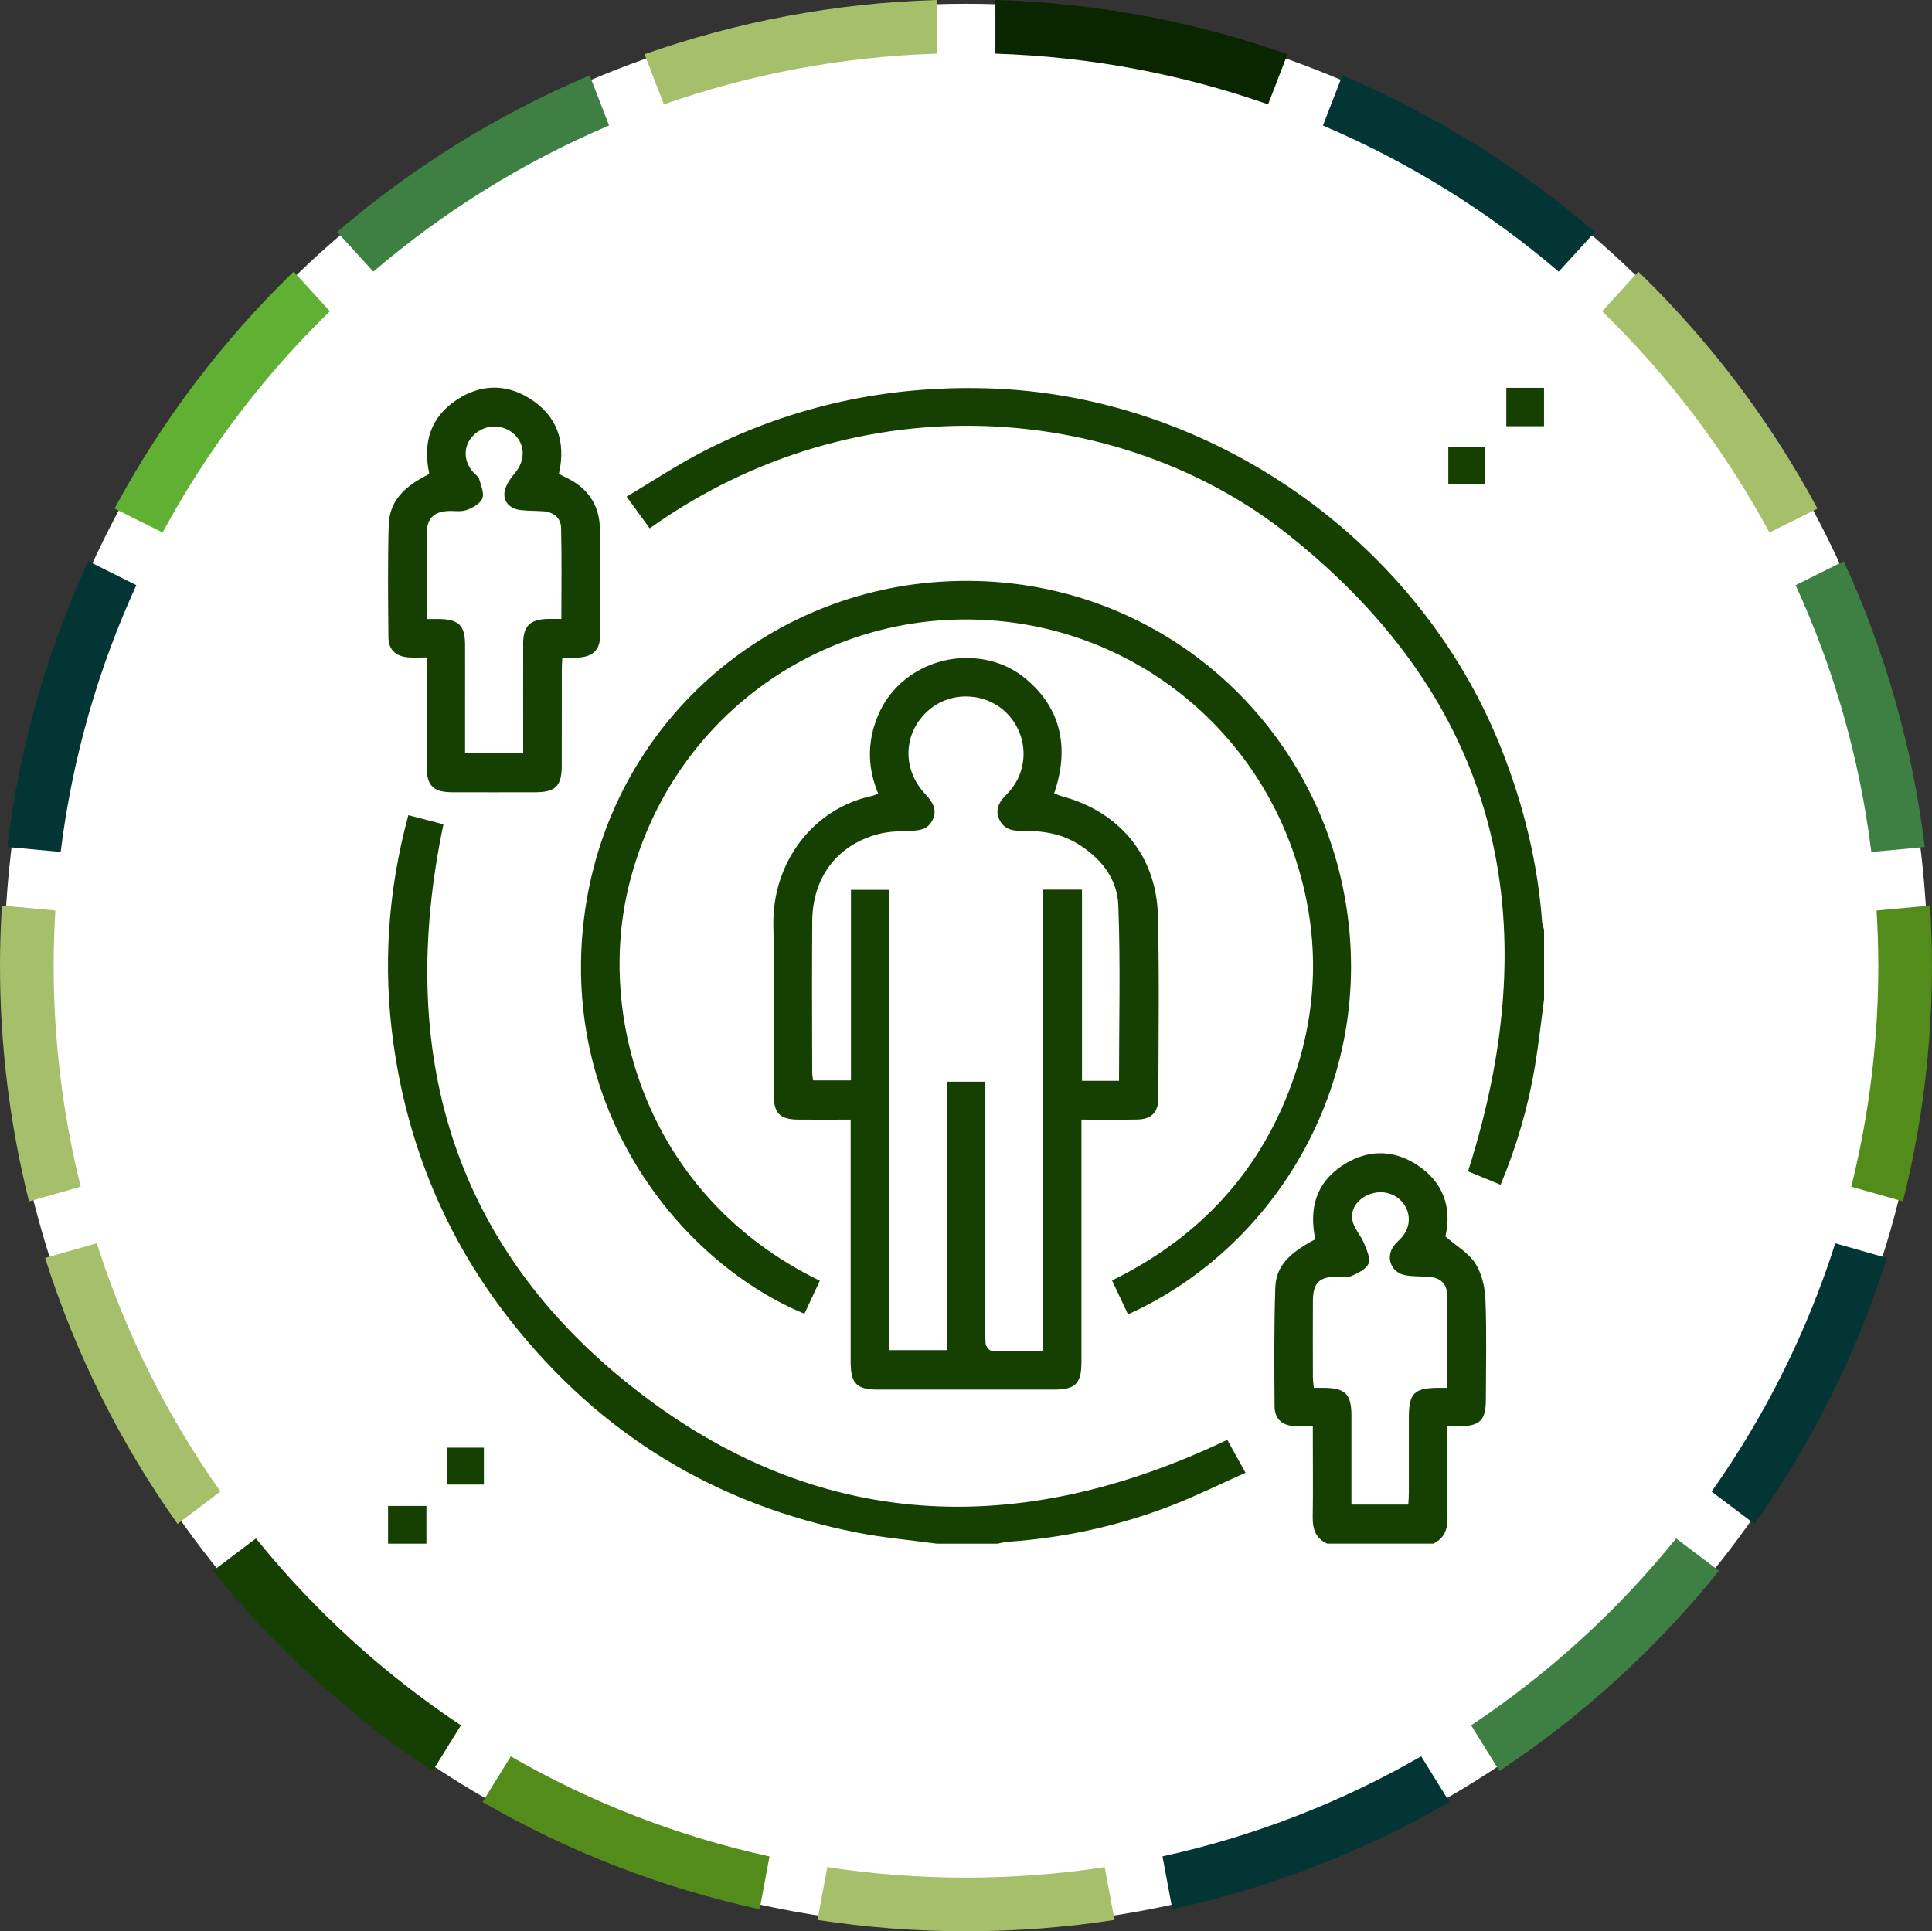
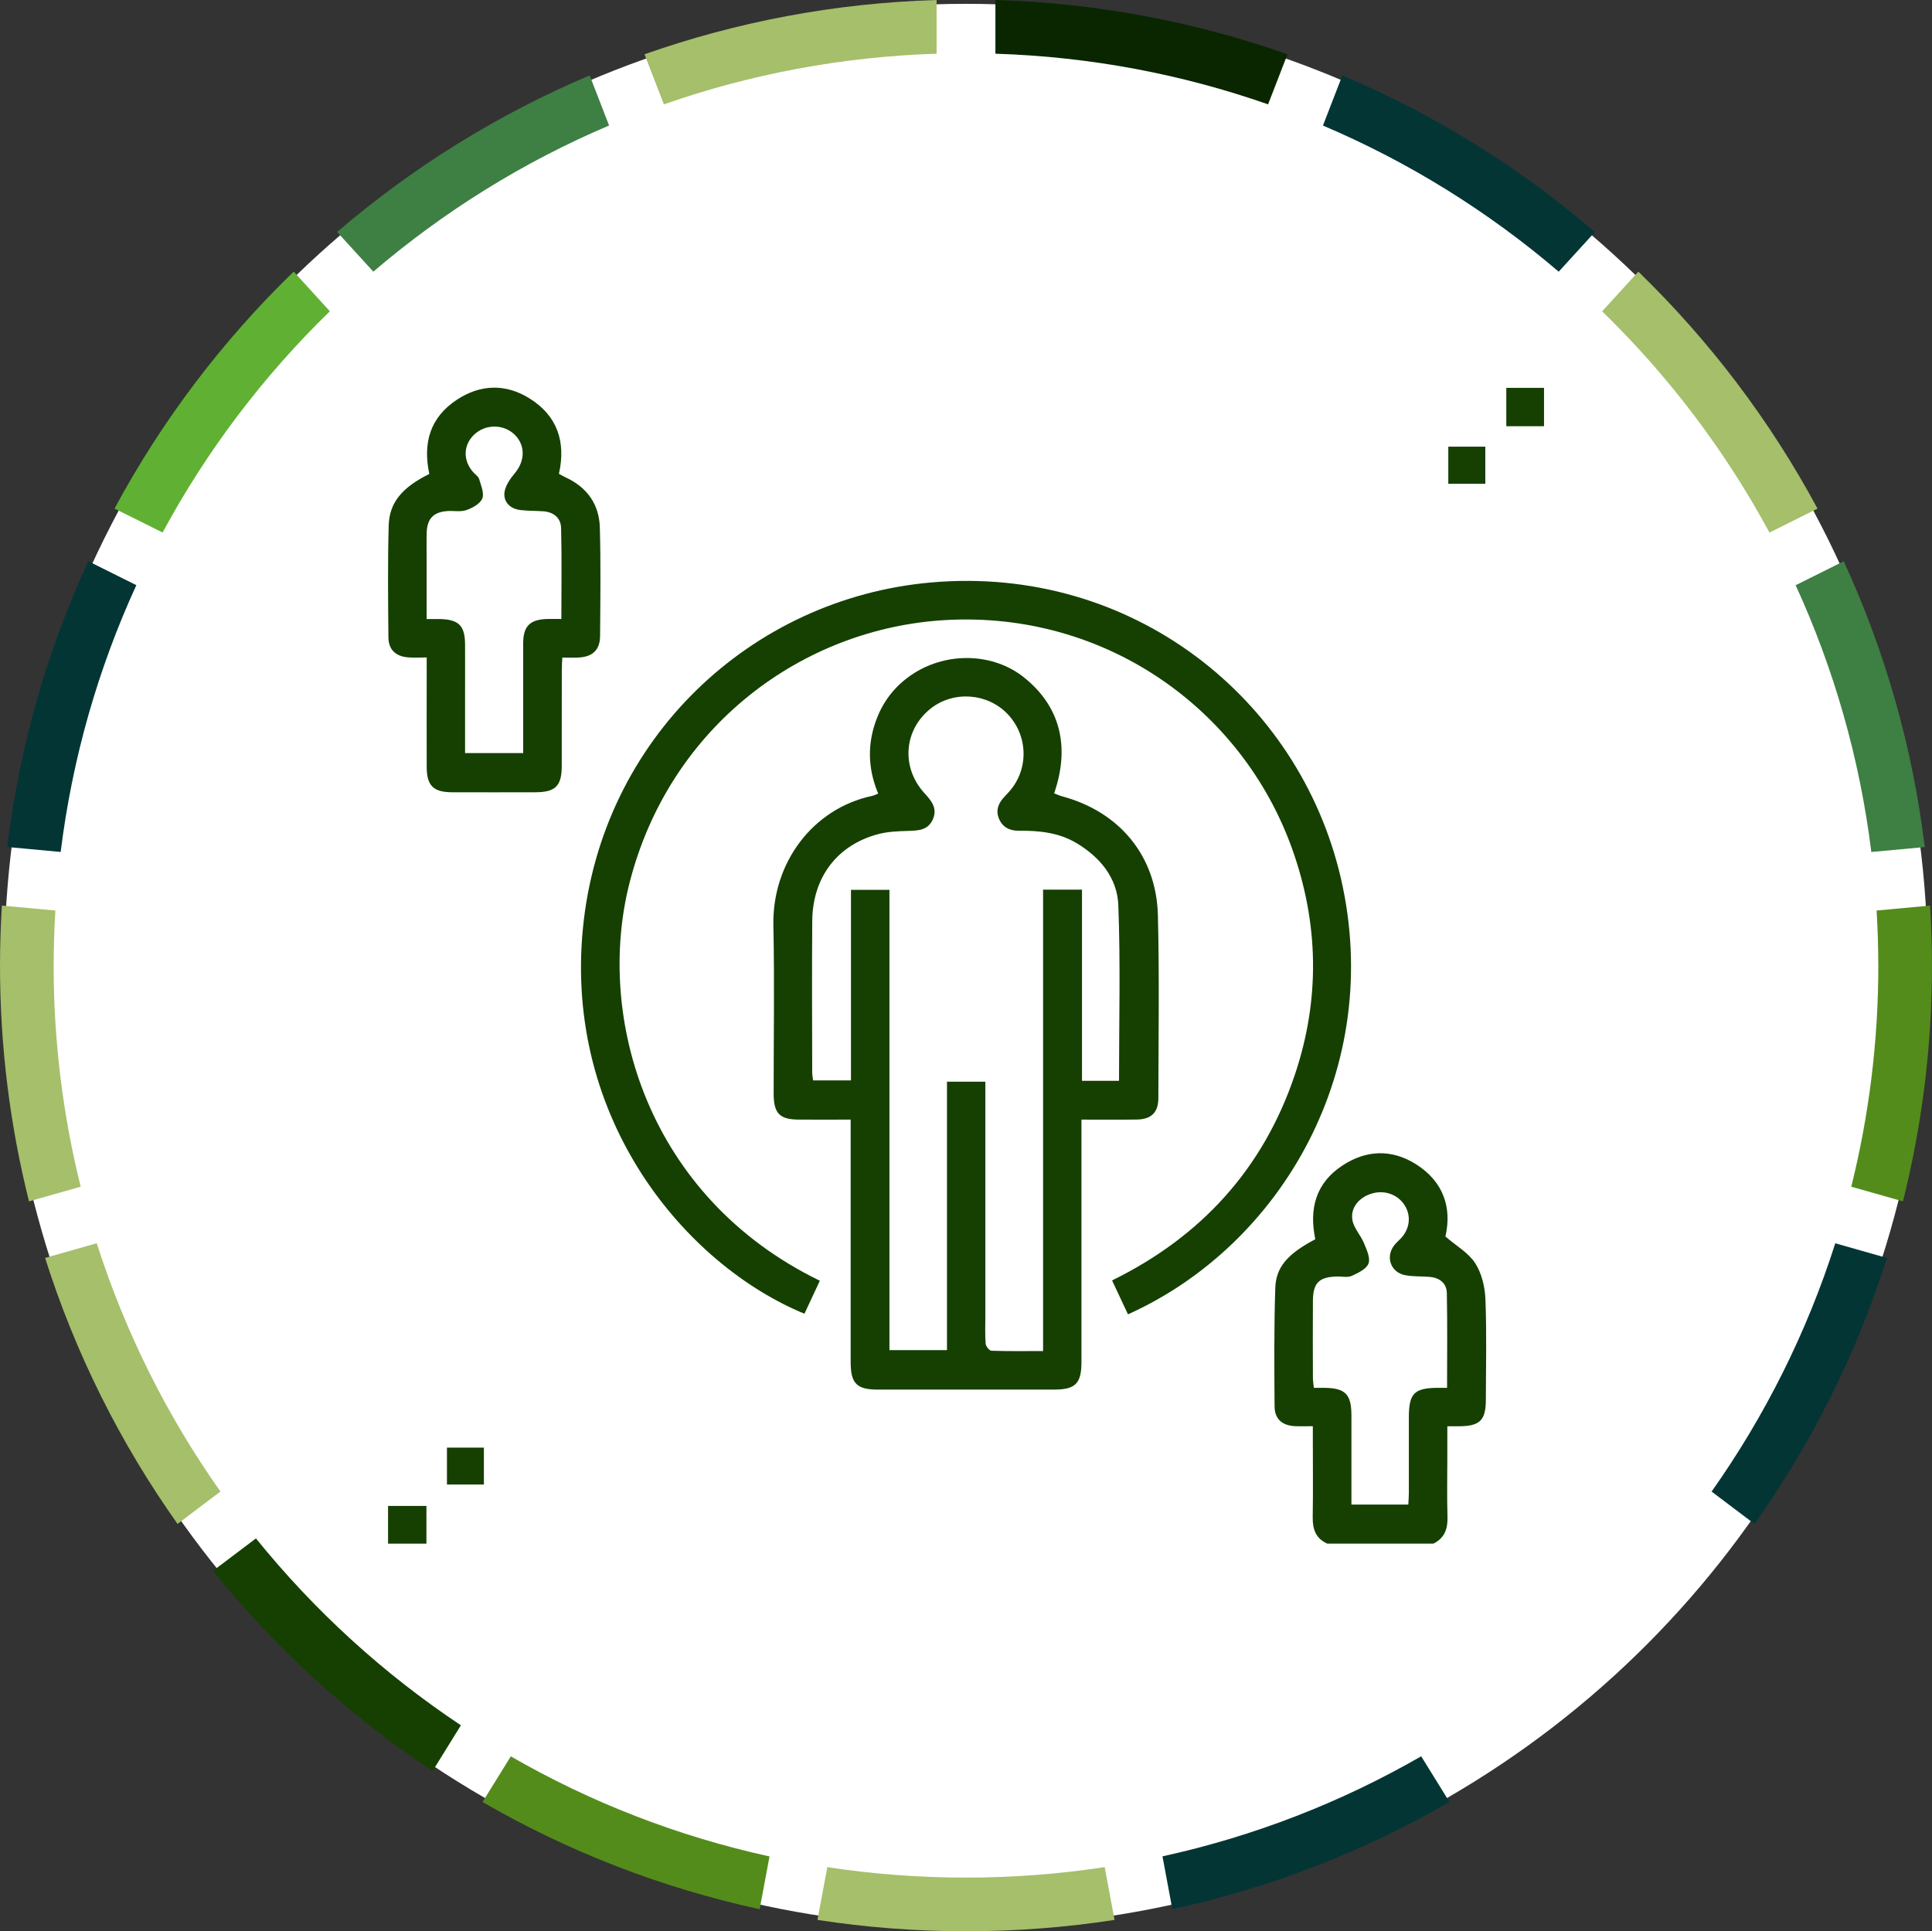
<svg xmlns="http://www.w3.org/2000/svg" id="b" viewBox="0 0 500 499.87">
  <rect x="0" y="0" width="500" height="499.87" fill="#333333" stroke="none" />
  <g id="c">
    <circle cx="250" cy="249.87" r="248.88" style="fill:#fff;" />
    <path d="m486.11,249.87c0,19.76-2.44,38.94-7,57.28l13.37,3.8c4.9-19.55,7.51-40.01,7.51-61.08,0-5.2-.18-10.36-.49-15.48l-13.84,1.28c.28,4.7.44,9.43.44,14.2Z" style="fill:#548c1c;" />
    <path d="m484.3,220.52l13.83-1.28c-3.18-26.12-10.39-50.99-20.98-73.97l-12.44,6.2c9.85,21.48,16.57,44.69,19.59,69.06Z" style="fill:#3e7f44;" />
    <path d="m13.89,249.87c0-4.77.16-9.5.44-14.2l-13.84-1.28c-.31,5.12-.49,10.28-.49,15.48,0,21.08,2.61,41.54,7.51,61.08l13.37-3.8c-4.56-18.34-7-37.52-7-57.28Z" style="fill:#a5bf6b;" />
    <path d="m35.29,151.46l-12.44-6.2c-10.59,22.98-17.8,47.85-20.98,73.97l13.83,1.28c3.02-24.37,9.74-47.58,19.59-69.06Z" style="fill:#033535;" />
    <path d="m157.63,32.49l-5.02-12.97c-23.93,10.12-45.93,23.86-65.36,40.52l9.37,10.27c18.16-15.53,38.7-28.35,61.02-37.83Z" style="fill:#3e7f44;" />
    <path d="m85.37,80.57l-9.36-10.27c-18.43,17.86-34.12,38.54-46.37,61.34l12.44,6.19c11.47-21.27,26.12-40.56,43.29-57.26Z" style="fill:#60b133;" />
-     <path d="m380.73,446.56l7.32,11.82c21.51-14.26,40.68-31.76,56.82-51.81l-11.09-8.38c-15.1,18.69-32.99,35.02-53.04,48.37Z" style="fill:#3e7f44;" />
    <path d="m250,485.98c-12.2,0-24.19-.92-35.89-2.71l-2.55,13.66c12.53,1.93,25.37,2.94,38.44,2.94s25.91-1.01,38.44-2.94l-2.55-13.66c-11.7,1.78-23.69,2.71-35.89,2.71Z" style="fill:#a5bf6b;" />
    <path d="m300.85,480.49l2.55,13.66c25.59-5.56,49.72-15.02,71.72-27.75l-7.32-11.82c-20.56,11.85-43.08,20.67-66.95,25.9Z" style="fill:#033535;" />
    <path d="m66.23,398.19l-11.09,8.38c16.14,20.05,35.3,37.55,56.82,51.81l7.32-11.82c-20.06-13.35-37.94-29.68-53.04-48.37Z" style="fill:#154001;" />
    <path d="m25.04,321.79l-13.37,3.8c7.88,24.86,19.52,48.03,34.28,68.84l11.1-8.38c-13.74-19.45-24.61-41.08-32.01-64.26Z" style="fill:#a5bf6b;" />
    <path d="m132.2,454.59l-7.32,11.82c22,12.73,46.12,22.19,71.72,27.75l2.55-13.66c-23.87-5.23-46.4-14.05-66.95-25.9Z" style="fill:#548c1c;" />
    <path d="m328.18,27.01l5.02-12.96c-23.75-8.37-49.15-13.26-75.59-14.05v13.9c24.67.78,48.38,5.34,70.57,13.11Z" style="fill:#092601;" />
    <path d="m457.93,137.84l12.44-6.19c-12.25-22.81-27.94-43.48-46.37-61.34l-9.36,10.27c17.18,16.71,31.82,36,43.29,57.26Z" style="fill:#a5bf6b;" />
    <path d="m242.39,13.9V0c-26.44.79-51.84,5.68-75.59,14.05l5.02,12.96c22.19-7.77,45.9-12.33,70.57-13.11Z" style="fill:#a5bf6b;" />
    <path d="m403.39,70.32l9.37-10.27c-19.42-16.67-41.43-30.41-65.36-40.52l-5.02,12.97c22.31,9.48,42.86,22.3,61.02,37.83Z" style="fill:#033535;" />
    <path d="m442.96,386.06l11.1,8.38c14.76-20.81,26.4-43.98,34.28-68.84l-13.37-3.8c-7.39,23.19-18.26,44.81-32.01,64.26Z" style="fill:#033535;" />
-     <path d="m399.59,258.73c-.78,5.77-1.4,11.57-2.36,17.3-1.75,10.47-4.7,20.62-8.88,30.62-3.09-1.27-6.01-2.47-8.43-3.47,20.93-65.55,7.9-121.58-46.62-164.86-42.4-33.66-110.42-40.54-165.17-1.56-1.86-2.55-3.71-5.11-5.97-8.22,7.03-4.16,13.65-8.59,20.7-12.14,22.76-11.47,46.99-16.6,72.47-15.89,58.11,1.61,112.03,39.47,133.3,93.51,5.67,14.4,9.33,29.24,10.47,44.68.05.65.33,1.28.5,1.92v18.11Z" style="fill:#154001;" />
-     <path d="m242.42,399.54c-6.83-.93-13.73-1.52-20.48-2.84-36.71-7.19-66.74-25.52-89.84-54.92-16.58-21.1-26.57-45.14-30.28-71.71-2.76-19.79-1.47-39.38,3.86-59.08,3.14.82,6.17,1.61,9.08,2.37-12.26,58.55,2.01,108.87,49.35,146.02,47.22,37.05,99.35,39.18,153.5,13.29,1.37,2.47,2.89,5.21,4.73,8.52-6.41,2.86-12.48,5.86-18.76,8.32-13.76,5.39-28.06,8.53-42.82,9.55-.86.06-1.71.32-2.56.48h-15.78Z" style="fill:#154001;" />
    <path d="m343.5,399.54c-3-1.34-3.82-3.76-3.77-6.87.11-6.71.03-13.43.03-20.15,0-1.05,0-2.09,0-3.38-1.79,0-3.24.07-4.68-.01-3.25-.18-5.19-1.83-5.22-5.09-.08-10.21-.15-20.44.18-30.64.18-5.55,3.31-8.92,10.36-12.65-1.63-7.79.06-14.51,7.03-19.09,6.17-4.06,12.75-4.26,18.97-.36,7.15,4.49,9.41,11.28,7.67,18.74,2.86,2.47,6.01,4.25,7.73,6.94,1.67,2.61,2.5,6.13,2.63,9.29.34,8.65.13,17.32.11,25.98-.01,5.39-1.53,6.88-6.97,6.91-.87,0-1.73,0-3,0,0,2.68,0,5.18,0,7.67,0,5.26-.12,10.51.04,15.76.1,3.13-.75,5.52-3.66,6.95h-27.46Zm31-40.33c0-8.4.1-16.46-.06-24.51-.05-2.55-1.85-3.98-4.42-4.2-2.13-.18-4.3-.05-6.38-.45-3.82-.74-5.17-4.88-2.7-7.88.49-.6,1.1-1.1,1.63-1.67,2.32-2.49,2.68-5.85.93-8.58-1.77-2.76-5.17-3.97-8.44-3.01-3.27.96-5.62,3.64-5.06,6.87.36,2.1,2.15,3.92,3,5.99.69,1.69,1.7,3.84,1.17,5.26-.53,1.43-2.68,2.45-4.33,3.2-1.06.48-2.49.15-3.75.17-4.72.09-6.28,1.62-6.31,6.34-.04,6.62-.02,13.24,0,19.86,0,.83.15,1.65.24,2.61,1.04,0,1.81,0,2.58,0,5.55.04,7.13,1.6,7.15,7.11.01,3.21,0,6.43,0,9.64,0,4.44,0,8.89,0,13.46h14.72c.05-1.08.14-2.03.14-2.97.01-6.52,0-13.05,0-19.57,0-6.22,1.36-7.62,7.47-7.67.67,0,1.35,0,2.42,0Z" style="fill:#154001;" />
    <path d="m399.59,110.32h-9.76v-9.93h9.76v9.93Z" style="fill:#154001;" />
    <path d="m100.43,399.54v-9.76h9.93v9.76h-9.93Z" style="fill:#154001;" />
    <path d="m220.15,289.79c-4.69,0-9.04.02-13.4,0-4.99-.03-6.52-1.59-6.53-6.72-.01-14.51.24-29.02-.07-43.52-.34-16.24,10.21-30.28,25.56-33.55.46-.1.89-.33,1.57-.59-2.79-6.64-2.86-13.29-.2-19.86,1.91-4.73,5.11-8.52,9.4-11.26,8.89-5.67,20.66-5.21,28.46.99,9.33,7.41,12.1,17.81,7.87,30.05.67.26,1.33.59,2.04.78,14.85,3.97,24.42,15.41,24.81,30.77.4,15.76.15,31.54.12,47.32,0,3.76-1.84,5.52-5.59,5.57-4.65.07-9.3.02-14.31.02v3.71c0,19.67,0,39.34,0,59,0,5.58-1.55,7.16-7.07,7.17-15.19.01-30.38.01-45.57,0-5.54,0-7.09-1.57-7.09-7.14,0-19.67,0-39.34,0-59,0-1.14,0-2.28,0-3.74Zm69.45-10.04c0-15.33.4-30.42-.18-45.46-.27-7.01-4.67-12.4-10.82-16.07-4.62-2.76-9.7-3.24-14.91-3.2-2.36.02-4.21-.87-5.15-3.1-.9-2.14-.19-3.99,1.33-5.6.47-.5.93-1,1.38-1.51,5.02-5.71,4.84-14.34-.42-19.93-5.18-5.5-13.99-6.17-19.91-1.53-7.01,5.5-7.79,15.21-1.71,21.9,1.76,1.93,3.45,3.85,2.26,6.71-1.25,3-3.89,3.03-6.62,3.11-2.51.07-5.1.18-7.51.81-10.67,2.81-17.04,11.18-17.13,22.52-.1,13.05-.03,26.1-.01,39.15,0,.73.16,1.46.23,2.09h9.8v-49.32h9.96v119.13h14.89v-69.48h9.93c0,1.27,0,2.42,0,3.56,0,19.09,0,38.17,0,57.26,0,2.34-.11,4.68.08,7.01.05.67.95,1.8,1.5,1.81,4.35.15,8.71.08,13.36.08v-119.42h10.07v49.48h9.57Z" style="fill:#154001;" />
    <path d="m212.17,331.5c-1.37,2.94-2.68,5.74-3.98,8.53-30.59-12.59-62.21-50.04-57.33-99.78,4.81-49,43.39-85.37,90.1-89.49,51.87-4.58,95.23,29.84,106.05,76.53,11.34,48.95-15.14,94.92-55.09,112.9-1.34-2.85-2.68-5.7-4.12-8.78,23.05-11.3,39.07-28.87,47.26-53.1,6.61-19.55,6.28-39.27-.69-58.7-12.99-36.23-48.38-61.38-89.49-59.13-37.19,2.04-71.65,27.52-81.97,68.08-8.84,34.74,4.59,81.22,49.26,102.93Z" style="fill:#154001;" />
    <path d="m111.1,122.66c-1.71-8.04.23-14.66,7.17-19.22,6.09-4,12.6-4.15,18.72-.35,7.17,4.44,9.54,11.19,7.66,19.55.61.33,1.16.66,1.75.93,5.56,2.56,8.68,6.98,8.84,13.01.26,9.33.13,18.68.06,28.02-.03,3.56-1.84,5.33-5.38,5.58-1.35.09-2.71.02-4.39.02-.06,1.2-.14,2.22-.14,3.24-.01,8.27,0,16.54-.01,24.81-.01,5.19-1.63,6.8-6.8,6.81-7.2.02-14.4.02-21.6,0-4.82-.02-6.53-1.7-6.55-6.48-.03-8.27,0-16.54,0-24.81,0-1.05,0-2.11,0-3.6-1.75,0-3.28.1-4.79-.02-3.25-.26-5.09-1.98-5.12-5.22-.09-9.63-.19-19.27.07-28.89.16-5.99,3.5-9.89,10.52-13.37Zm34.18,37.56c0-8.06.13-15.83-.07-23.58-.07-2.61-1.96-4.14-4.68-4.31-1.94-.12-3.89-.09-5.82-.31-2.57-.29-4.37-1.98-4.17-4.4.15-1.79,1.46-3.68,2.7-5.15,2.65-3.14,2.78-7.21-.04-9.96-2.9-2.82-7.64-2.8-10.57.06-2.77,2.7-2.83,6.68-.14,9.67.52.58,1.32,1.07,1.51,1.75.48,1.66,1.37,3.69.82,5.04-.56,1.36-2.54,2.45-4.13,3-1.49.52-3.27.13-4.92.25-3.59.25-5.22,1.95-5.34,5.59-.07,2.24-.01,4.48-.02,6.72,0,5.13,0,10.26,0,15.63,1.33,0,2.29-.01,3.25,0,5.07.09,6.68,1.67,6.7,6.64.02,4.48,0,8.96,0,13.43,0,4.84,0,9.68,0,14.63h15.04c0-1.21,0-2.26,0-3.31,0-8.37-.02-16.74,0-25.12.02-4.42,1.73-6.13,6.17-6.28,1.15-.04,2.3,0,3.68,0Z" style="fill:#154001;" />
    <path d="m384.4,115.61v9.61h-9.58v-9.61h9.58Z" style="fill:#154001;" />
    <path d="m115.67,374.69h9.56v9.55h-9.56v-9.55Z" style="fill:#154001;" />
  </g>
</svg>